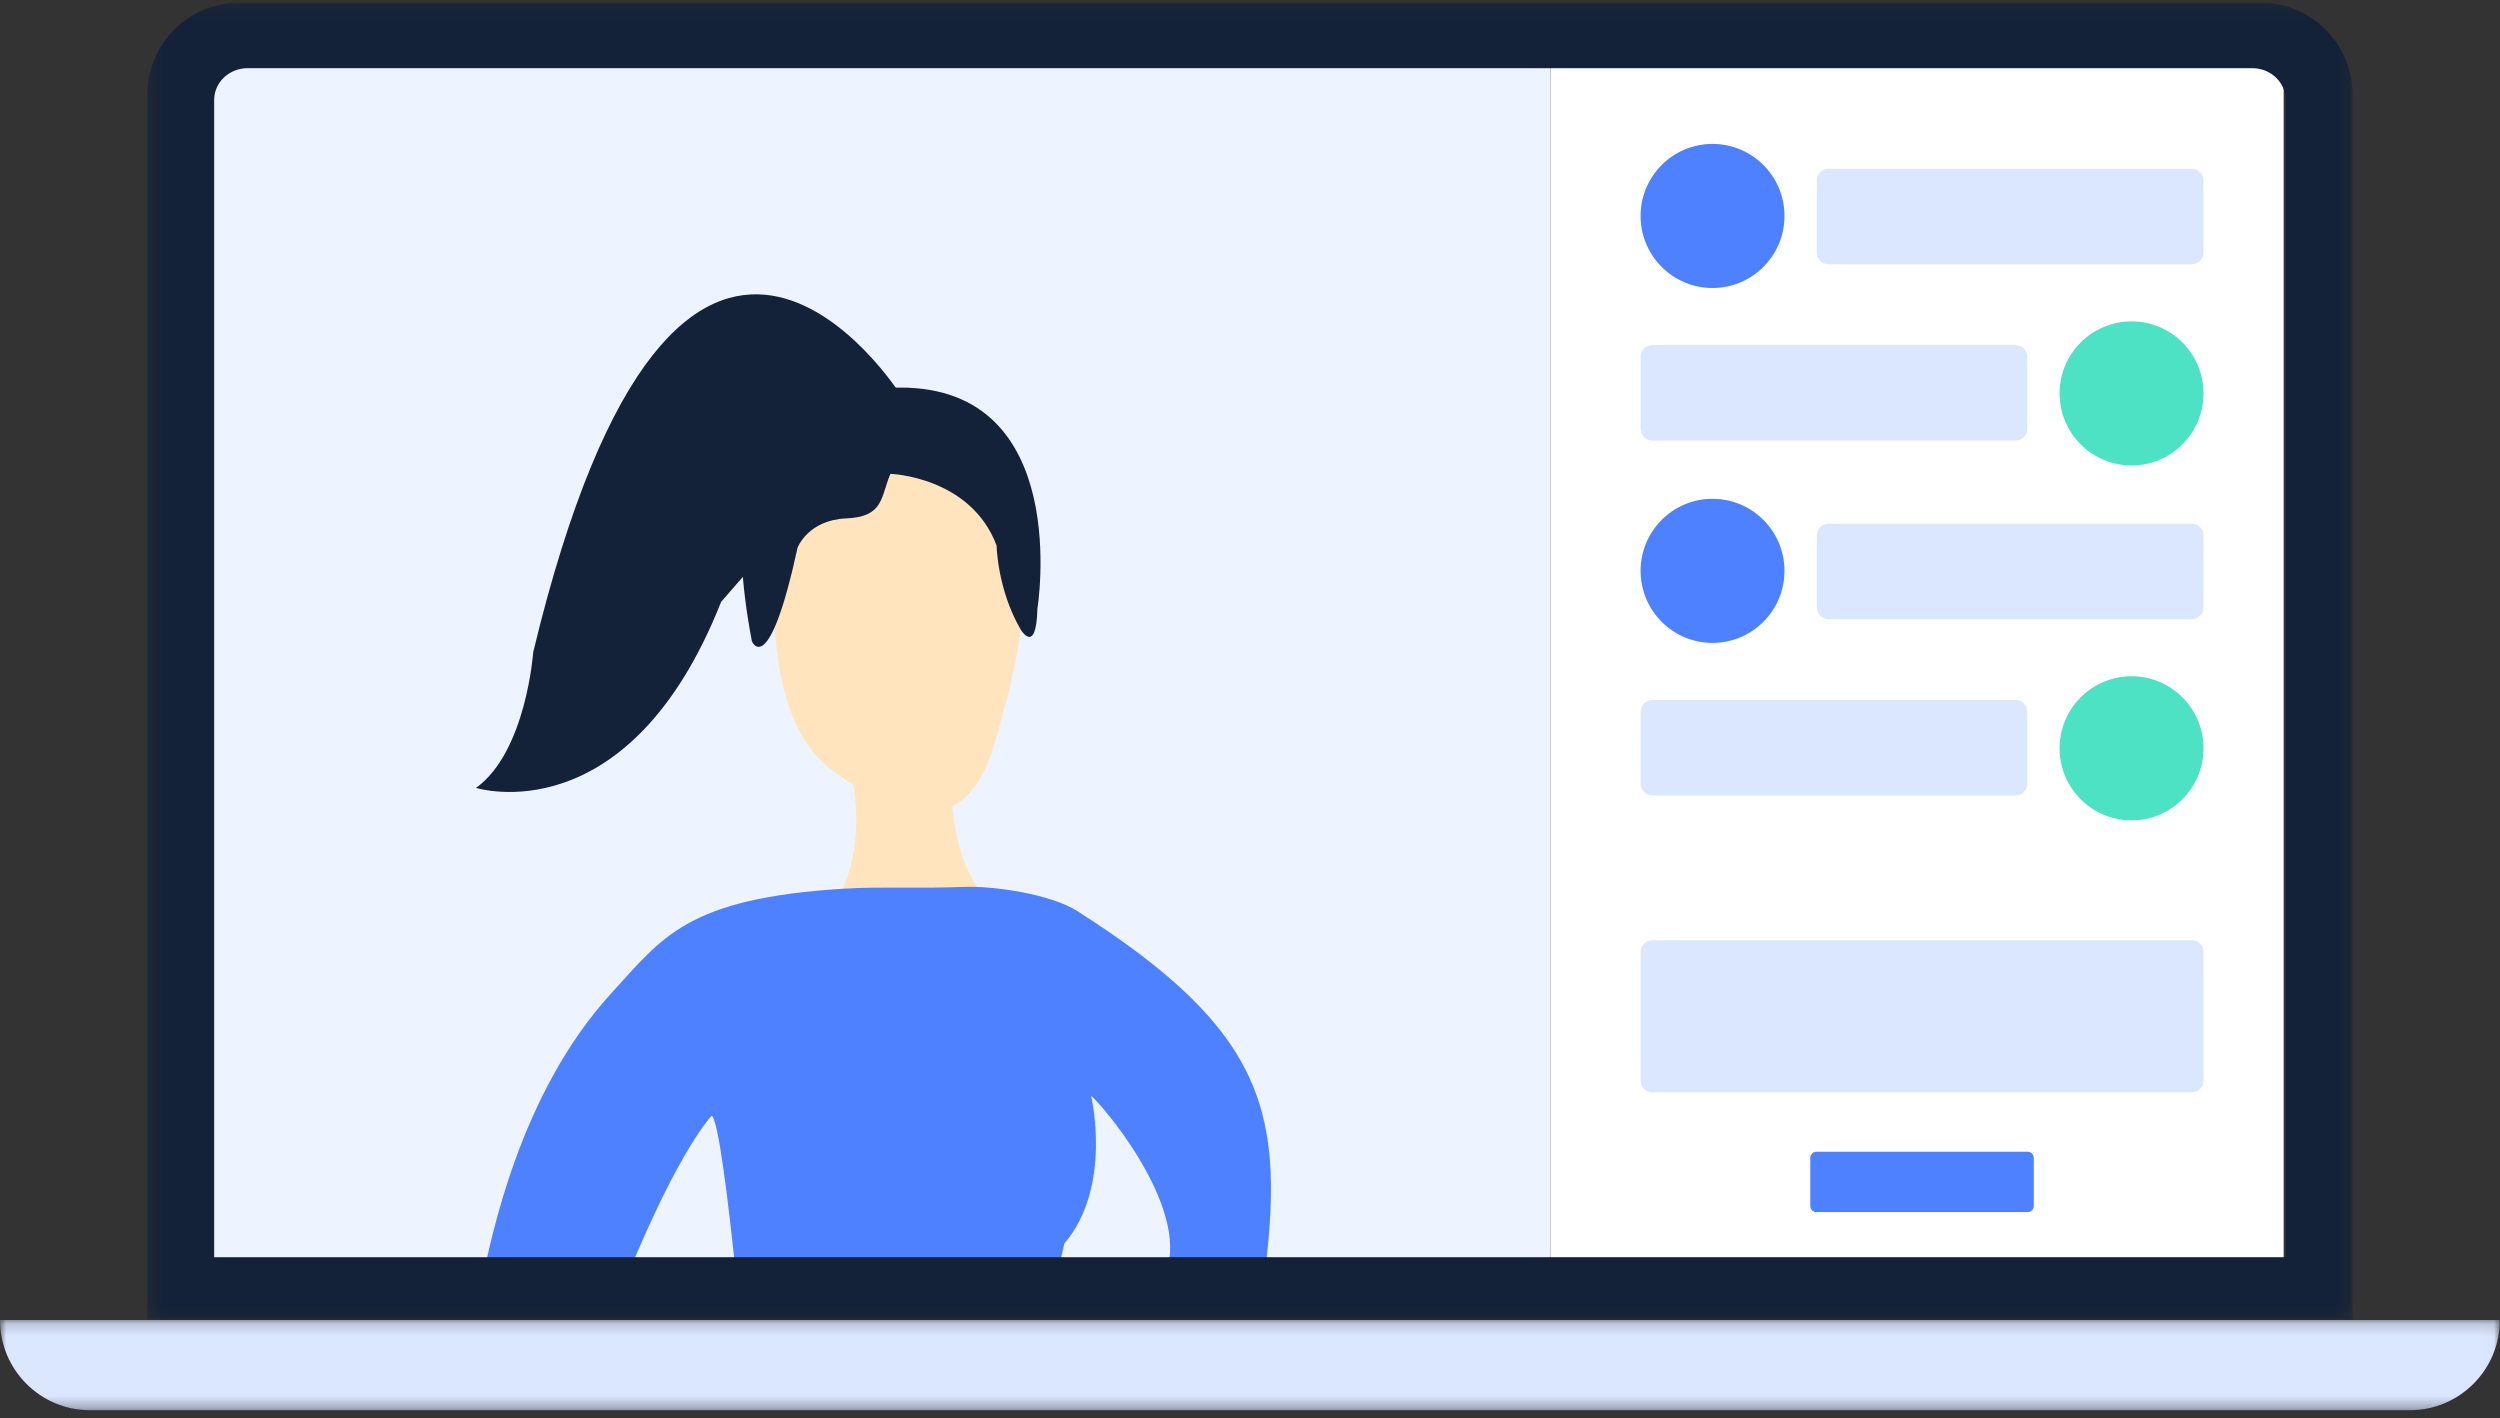
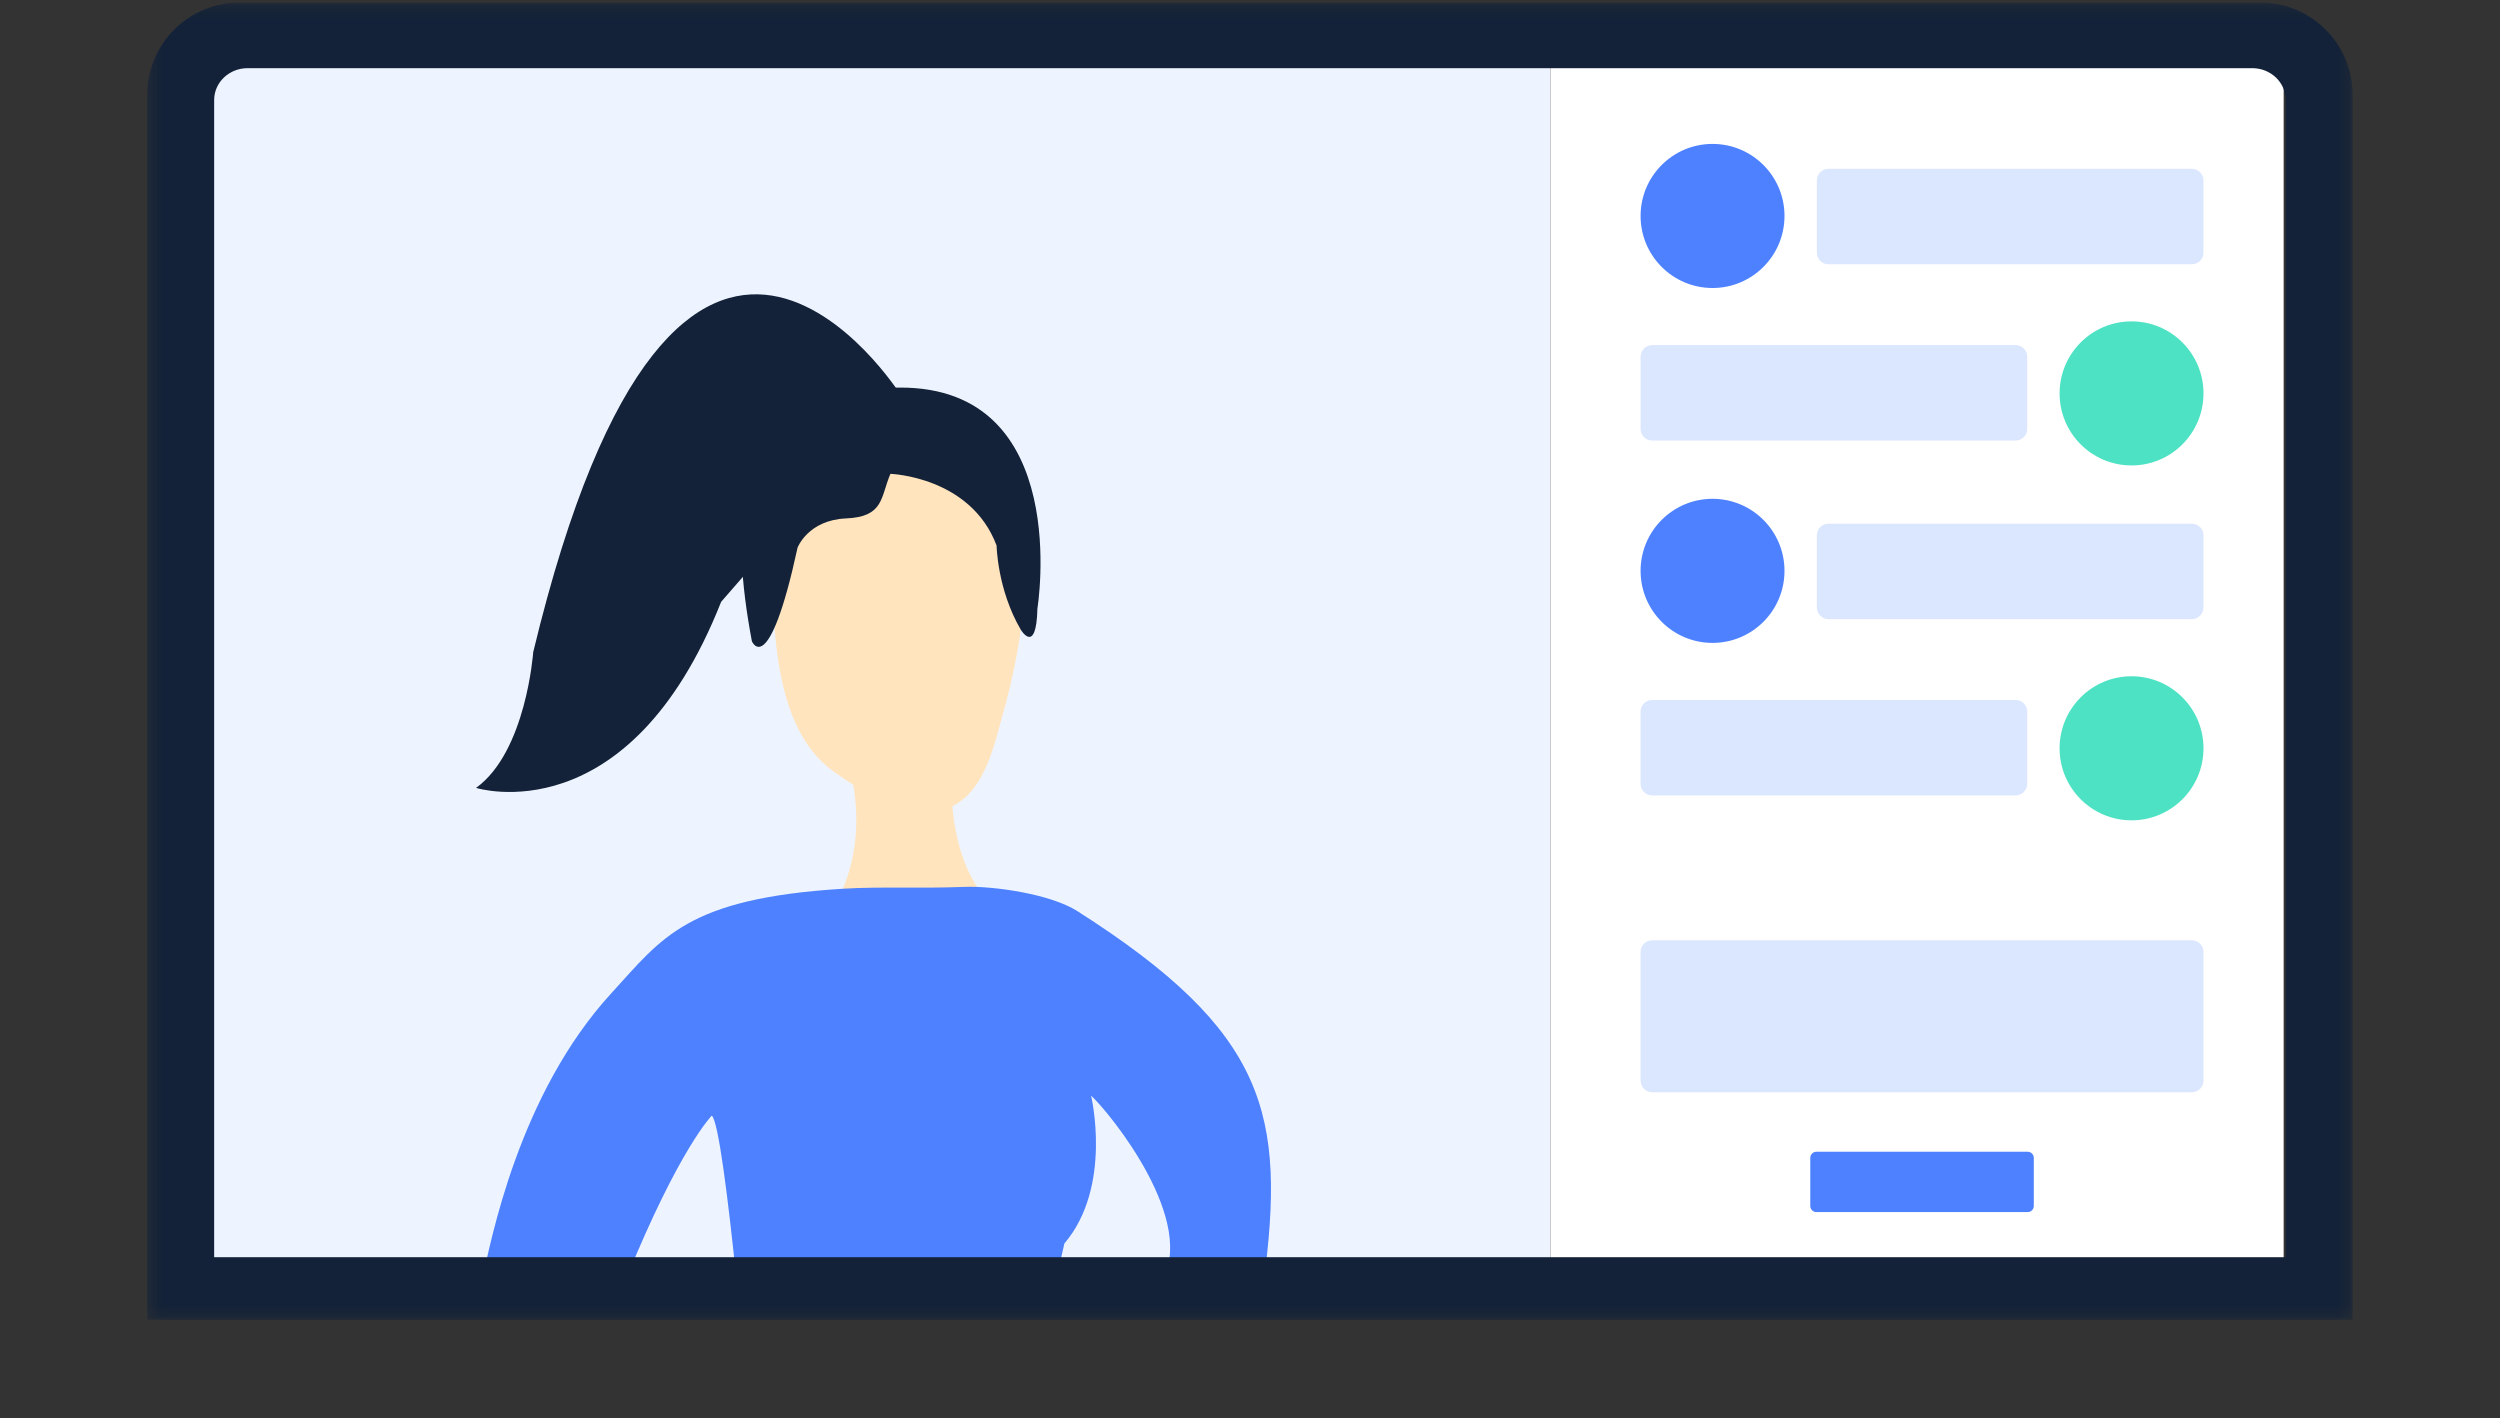
<svg xmlns="http://www.w3.org/2000/svg" xmlns:xlink="http://www.w3.org/1999/xlink" width="208px" height="118px" viewBox="0 0 208 118" version="1.1">
  <rect x="0" y="0" width="208" height="118" fill="#333333" stroke="none" />
  <title>Group 40</title>
  <desc>Created with Sketch.</desc>
  <defs>
-     <polygon id="path-1" points="0 0.173 207.986 0.173 207.986 7.679 0 7.679" />
    <polygon id="path-3" points="0.284 0.216 183.773 0.216 183.773 109.8 0.284 109.8" />
  </defs>
  <g id="Page-1" stroke="none" stroke-width="1" fill="none" fill-rule="evenodd">
    <g id="Offre-03---Team-Dynamics" transform="translate(-976, -3862)">
      <g id="Group-40" transform="translate(976, 3862)">
        <polygon id="Fill-1" fill="#EEF4FF" points="17 106 129 106 129 3 17 3" />
        <polygon id="Fill-2" fill="#FFFFFF" points="129 106 190 106 190 3 129 3" />
        <g id="Group-39">
          <path d="M74.953,32.881 C74.953,32.881 56.548,3.658 44.363,54.259 C44.363,54.259 43.782,62.541 39.607,65.553 C39.607,65.553 52.291,69.556 59.999,50.072 L74.953,32.881 Z" id="Fill-3" fill="#132238" />
          <path d="M83.352,59.741 C82.278,63.529 80.668,72.378 69.309,64.157 C64.435,60.629 63.647,52.103 64.75,39.408 C65.345,32.54 92.549,27.316 83.352,59.741" id="Fill-5" fill="#FFE4BD" />
          <path d="M70.89,64.872 C70.89,64.872 73.521,74.891 64.438,80.28 C64.438,80.28 77.756,93.473 90.172,77.265 C90.172,77.265 80.154,79.811 79.188,66.54 C78.222,53.268 70.89,64.872 70.89,64.872" id="Fill-7" fill="#FFE4BD" />
          <path d="M105.121,106.841 L96.508,106.841 C99.847,101.826 92.367,92.619 90.778,91.154 C90.778,91.154 92.592,98.726 88.557,103.459 C88.557,103.459 88.253,104.786 87.787,106.841 L61.314,106.841 C60.562,99.557 59.768,93.258 59.219,92.821 C59.219,92.821 56.521,95.535 52.086,106.429 C52.086,106.429 41.891,106.579 41.831,106.841 L40.052,106.841 C40.83,103.146 43.193,91.002 50.859,82.641 C55.08,78.037 57.093,74.751 70.125,73.943 C73.275,73.748 76.03,73.945 80.238,73.789 C82.554,73.699 87.366,74.357 89.639,75.806 C105.439,85.875 106.993,92.688 105.121,106.841" id="Fill-9" fill="#4D81FF" />
          <path d="M74.082,39.424 C74.082,39.424 80.755,39.642 82.916,45.388 C82.916,45.388 82.973,49.047 84.93,52.392 C84.93,52.392 86.22,54.562 86.313,50.63 C86.313,50.63 89.326,32.174 74.826,32.246 C60.326,32.318 60.831,44.172 62.558,53.355 C62.558,53.355 63.948,56.667 66.358,45.562 C66.358,45.562 67.226,43.269 70.391,43.133 C73.555,42.997 73.249,41.388 74.082,39.424" id="Fill-11" fill="#132238" />
          <path d="M148.47,17.968 C148.47,21.278 145.789,23.962 142.483,23.962 C139.177,23.962 136.497,21.278 136.497,17.968 C136.497,14.658 139.177,11.974 142.483,11.974 C145.789,11.974 148.47,14.658 148.47,17.968" id="Fill-13" fill="#4D81FF" />
          <path d="M182.36,21.988 L152.133,21.988 C151.597,21.988 151.162,21.552 151.162,21.016 L151.162,15.017 C151.162,14.48 151.597,14.045 152.133,14.045 L182.36,14.045 C182.896,14.045 183.331,14.48 183.331,15.017 L183.331,21.016 C183.331,21.552 182.896,21.988 182.36,21.988" id="Fill-15" fill="#DBE6FF" />
          <path d="M171.358,32.731 C171.358,29.422 174.038,26.738 177.345,26.738 C180.651,26.738 183.331,29.422 183.331,32.731 C183.331,36.042 180.651,38.725 177.345,38.725 C174.038,38.725 171.358,36.042 171.358,32.731" id="Fill-17" fill="#4DE2C4" />
          <path d="M137.468,28.712 L167.694,28.712 C168.231,28.712 168.665,29.147 168.665,29.684 L168.665,35.683 C168.665,36.22 168.231,36.655 167.694,36.655 L137.468,36.655 C136.931,36.655 136.497,36.22 136.497,35.683 L136.497,29.684 C136.497,29.147 136.931,28.712 137.468,28.712" id="Fill-19" fill="#DBE6FF" />
          <path d="M148.47,47.495 C148.47,50.805 145.789,53.489 142.483,53.489 C139.177,53.489 136.497,50.805 136.497,47.495 C136.497,44.185 139.177,41.501 142.483,41.501 C145.789,41.501 148.47,44.185 148.47,47.495" id="Fill-21" fill="#4D81FF" />
          <path d="M182.36,51.515 L152.133,51.515 C151.597,51.515 151.162,51.08 151.162,50.543 L151.162,44.544 C151.162,44.007 151.597,43.572 152.133,43.572 L182.36,43.572 C182.896,43.572 183.331,44.007 183.331,44.544 L183.331,50.543 C183.331,51.08 182.896,51.515 182.36,51.515" id="Fill-23" fill="#DBE6FF" />
          <path d="M171.358,62.259 C171.358,58.949 174.038,56.265 177.345,56.265 C180.651,56.265 183.331,58.949 183.331,62.259 C183.331,65.569 180.651,68.252 177.345,68.252 C174.038,68.252 171.358,65.569 171.358,62.259" id="Fill-25" fill="#4DE2C4" />
          <path d="M137.467,58.239 L167.694,58.239 C168.23,58.239 168.665,58.674 168.665,59.211 L168.665,65.21 C168.665,65.747 168.23,66.182 167.694,66.182 L137.467,66.182 C136.931,66.182 136.496,65.747 136.496,65.21 L136.496,59.211 C136.496,58.674 136.931,58.239 137.467,58.239" id="Fill-27" fill="#DBE6FF" />
          <path d="M137.467,78.231 L182.36,78.231 C182.896,78.231 183.331,78.666 183.331,79.203 L183.331,89.904 C183.331,90.441 182.896,90.876 182.36,90.876 L137.467,90.876 C136.931,90.876 136.496,90.441 136.496,89.904 L136.496,79.203 C136.496,78.666 136.931,78.231 137.467,78.231" id="Fill-29" fill="#DBE6FF" />
          <path d="M151.127,95.826 L168.7,95.826 C168.983,95.826 169.212,96.055 169.212,96.338 L169.212,100.334 C169.212,100.617 168.983,100.846 168.7,100.846 L151.127,100.846 C150.844,100.846 150.615,100.617 150.615,100.334 L150.615,96.338 C150.615,96.055 150.844,95.826 151.127,95.826" id="Fill-31" fill="#4D81FF" />
          <g id="Group-35" transform="translate(0, 109.651)">
            <mask id="mask-2" fill="white">
              <use xlink:href="#path-1" />
            </mask>
            <g id="Clip-34" />
            <path d="M207.986,0.173 C207.986,4.32 204.632,7.679 200.495,7.679 L7.491,7.679 C3.355,7.679 -3.06784661e-05,4.32 -3.06784661e-05,0.173 L207.986,0.173 Z" id="Fill-33" fill="#DBE6FF" mask="url(#mask-2)" />
          </g>
          <g id="Group-38" transform="translate(11.965, 0)">
            <mask id="mask-4" fill="white">
              <use xlink:href="#path-3" />
            </mask>
            <g id="Clip-37" />
            <path d="M178.204,104.6 L5.853,104.6 L5.853,8.32 C5.853,6.855 7.101,5.672 8.635,5.672 L175.423,5.672 C176.957,5.672 178.204,6.855 178.204,8.32 L178.204,104.6 Z M176.109,0.216 L7.948,0.216 C3.716,0.216 0.284,3.658 0.284,7.895 L0.284,109.8 L183.773,109.8 L183.773,7.895 C183.773,3.658 180.341,0.216 176.109,0.216 L176.109,0.216 Z" id="Fill-36" fill="#132238" mask="url(#mask-4)" />
          </g>
        </g>
      </g>
    </g>
  </g>
</svg>